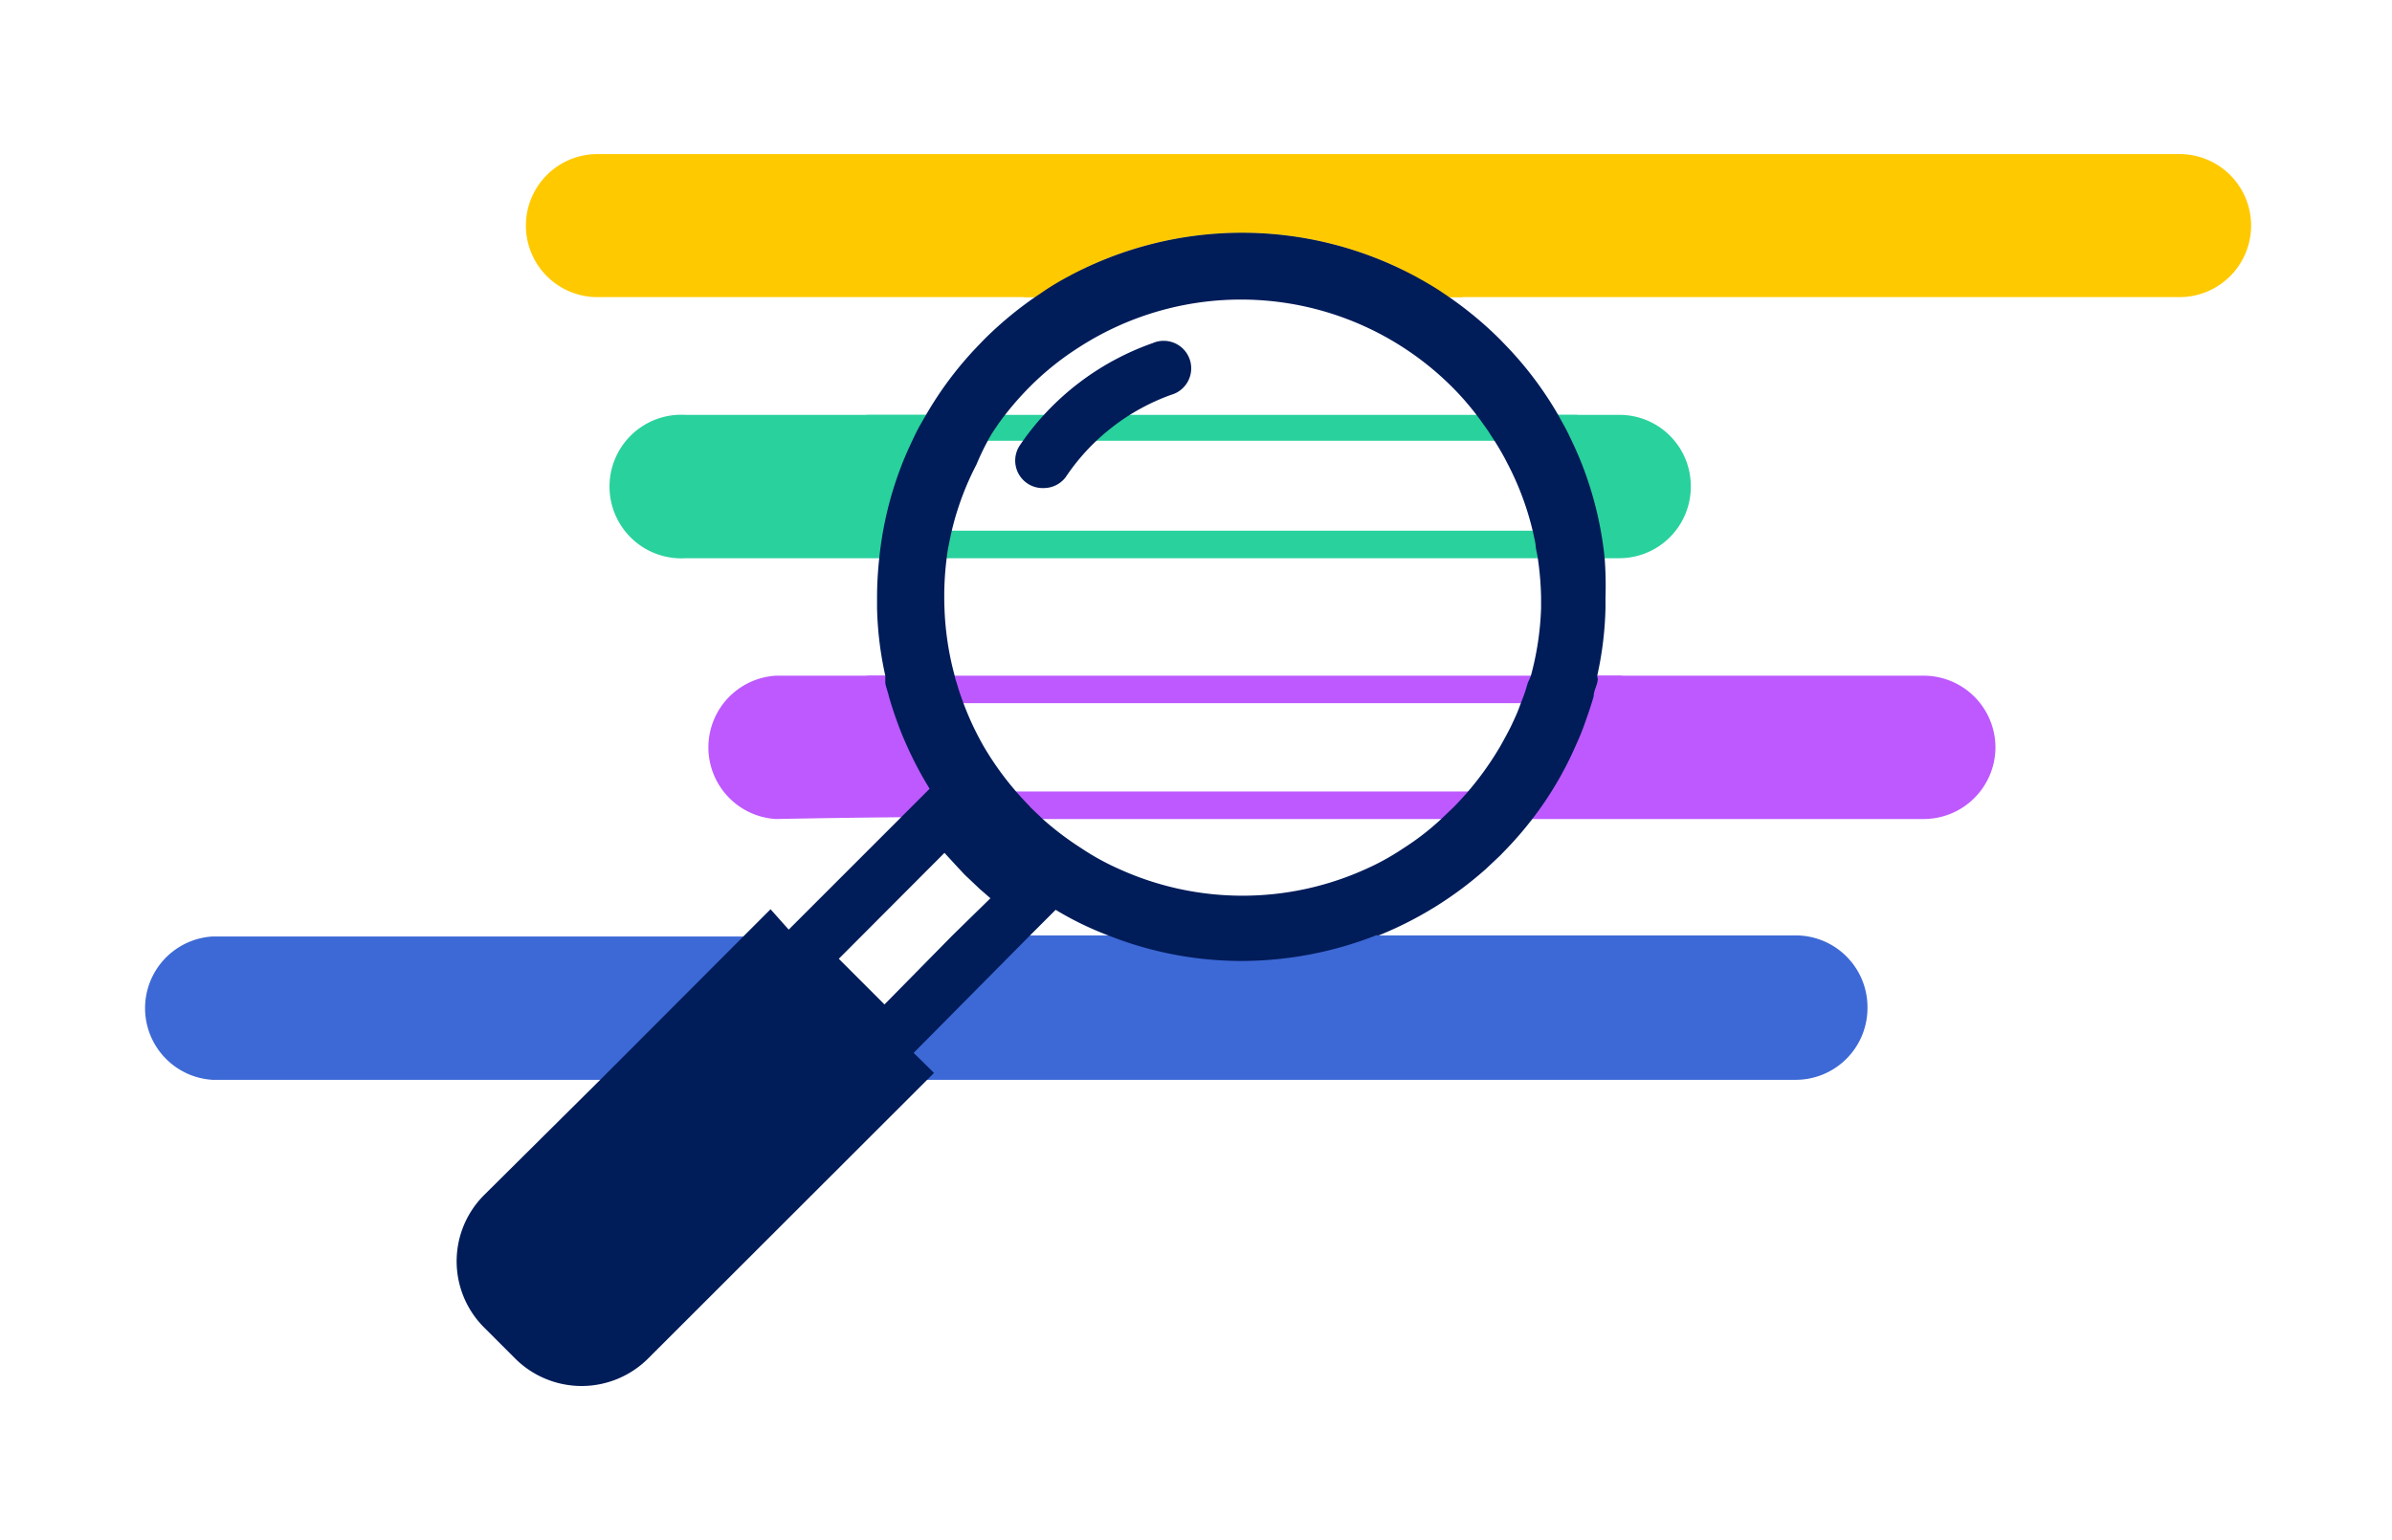
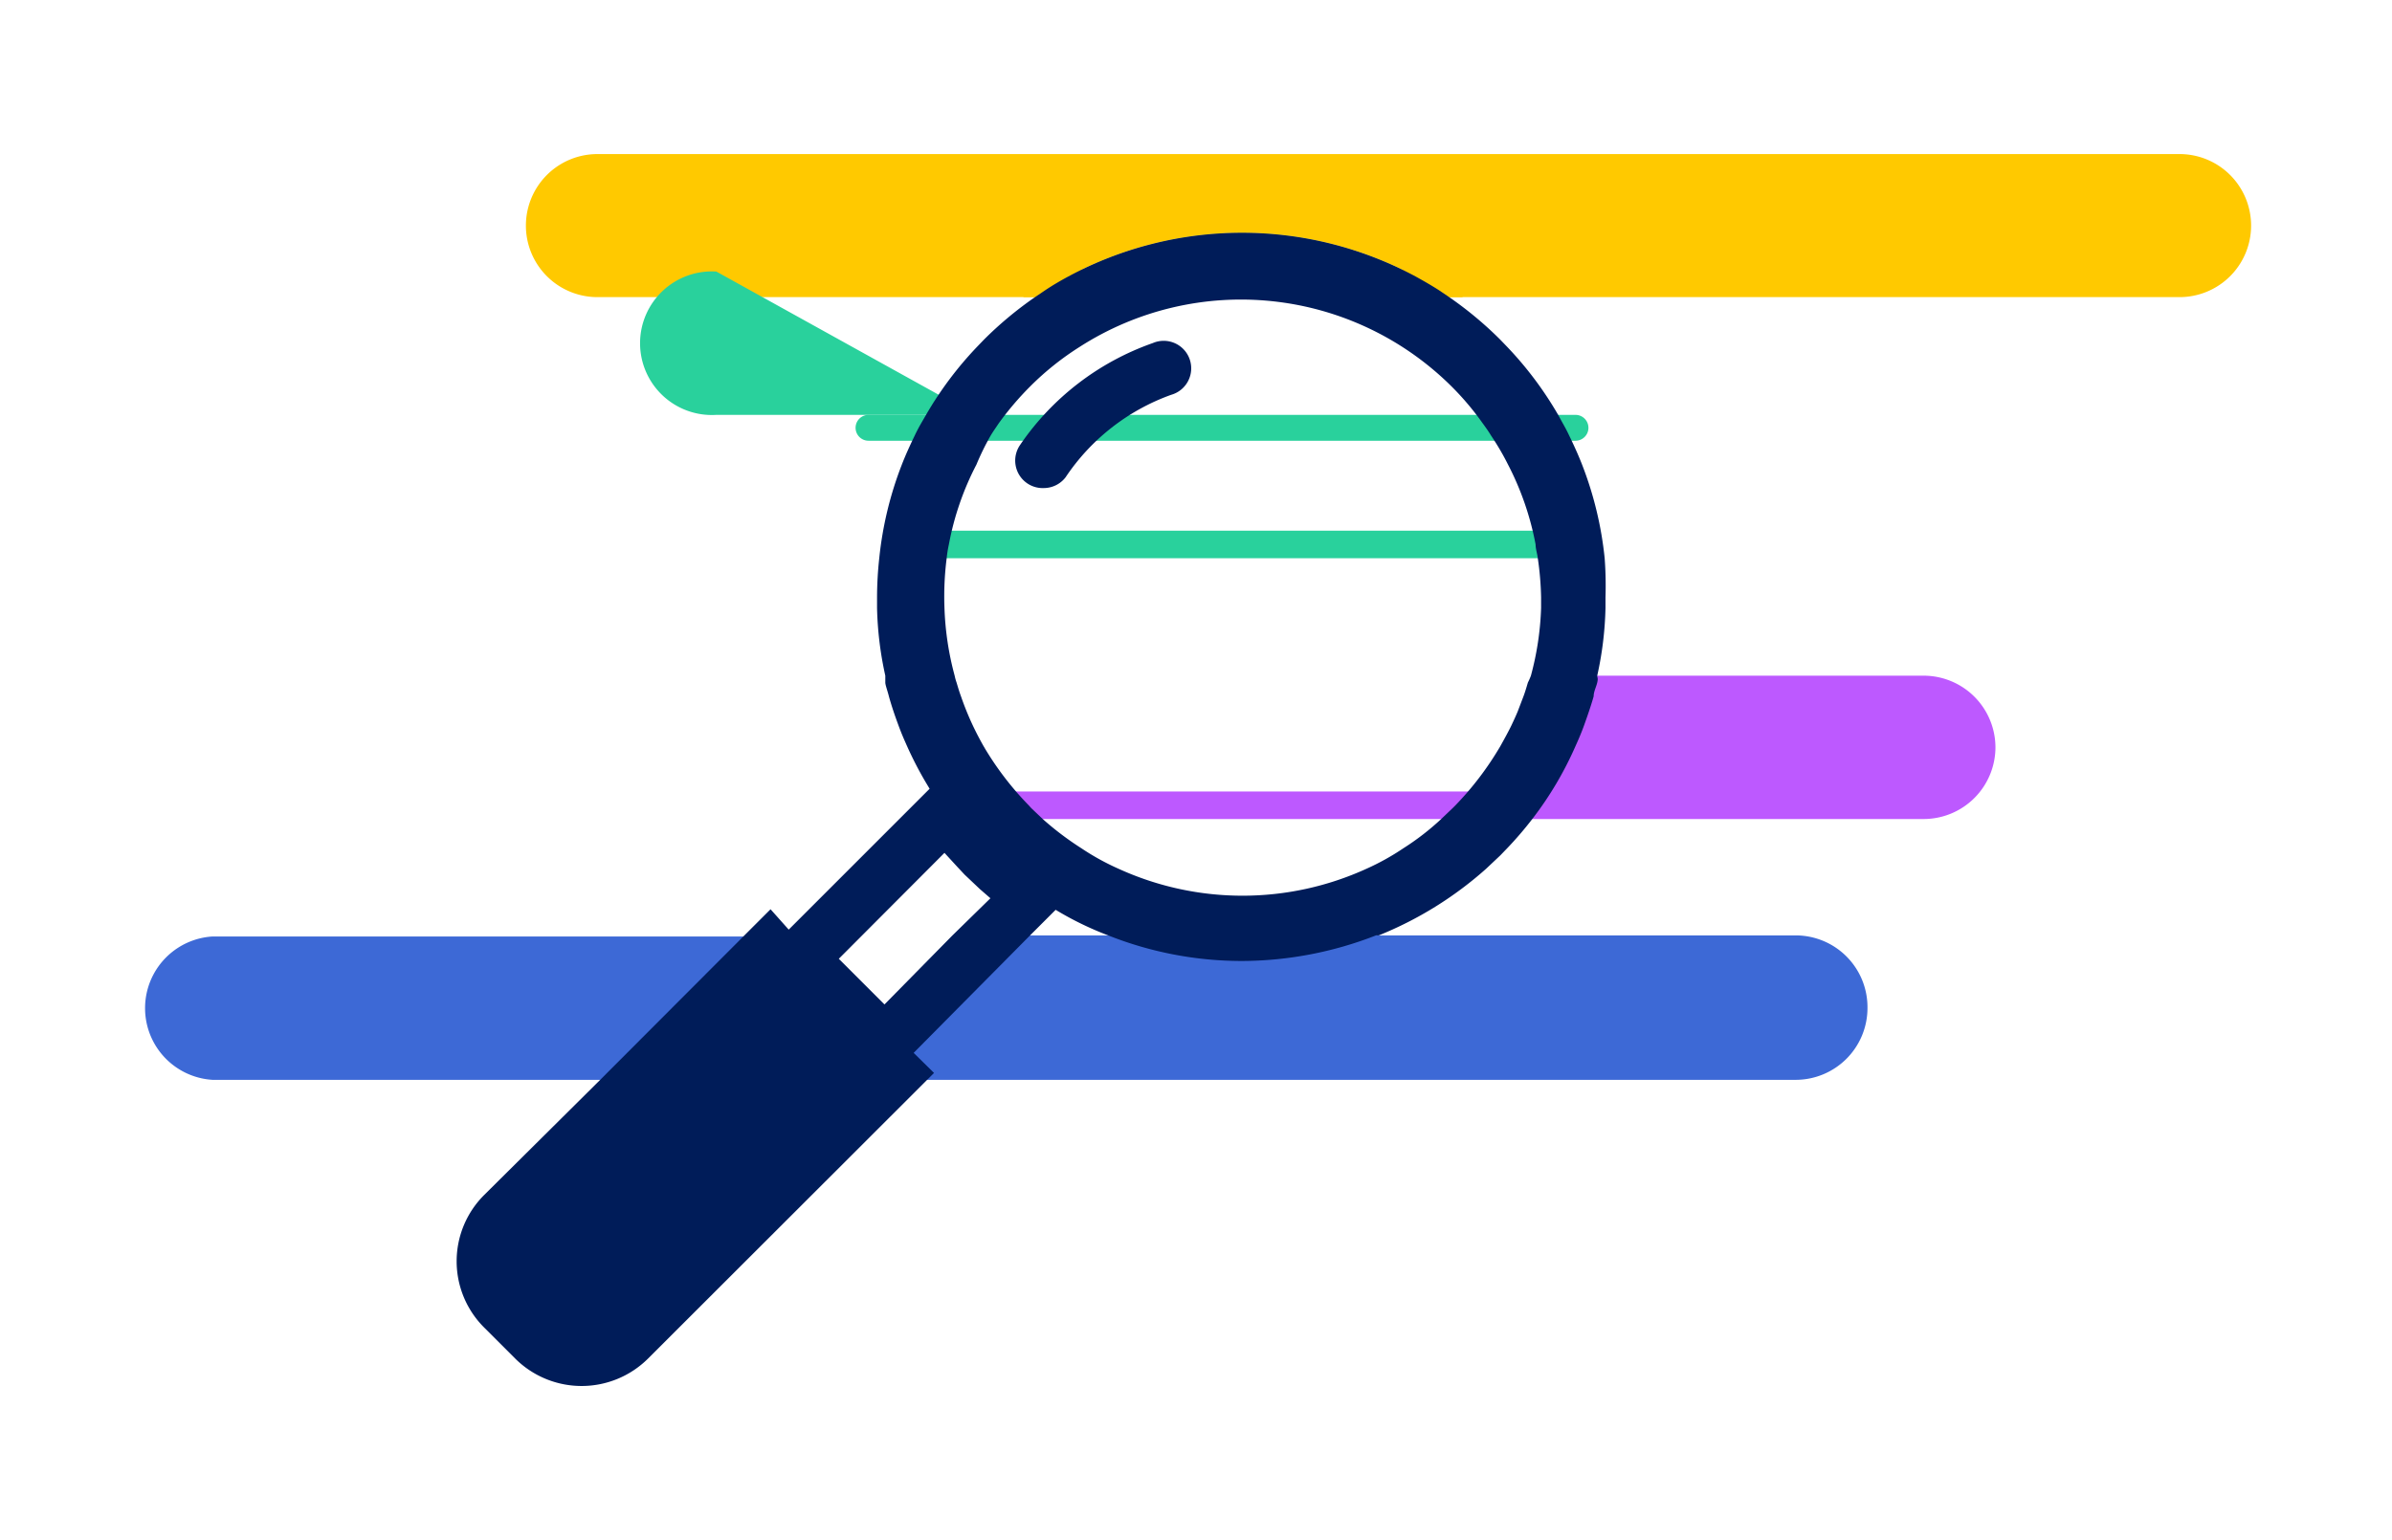
<svg xmlns="http://www.w3.org/2000/svg" id="Layer_1" data-name="Layer 1" viewBox="0 0 86.92 55.98">
  <defs>
    <style>.cls-1,.cls-4{fill:#ffc900;}.cls-1{stroke:#ffc900;stroke-miterlimit:10;stroke-width:0.5px;}.cls-2{fill:#29d19c;}.cls-3{fill:#bd59ff;}.cls-5{fill:#3d69d6;}.cls-6{fill:#001c59;}</style>
  </defs>
  <path class="cls-1" d="M52.29,10.55H38c.27-.18.56-.35.84-.5H51.44C51.73,10.21,52,10.37,52.29,10.55Z" />
  <path class="cls-2" d="M57.83,19.79a.48.48,0,0,1-.47.5H33.09a.5.5,0,0,1,0-1H57.36A.48.48,0,0,1,57.83,19.79Z" />
  <path class="cls-2" d="M57.25,15.08H31.56a.47.47,0,1,0,0,.94H57.25a.47.47,0,1,0,0-.94Zm0,.44h0v0Z" />
  <path class="cls-2" d="M57.26,15.52v0Z" />
  <path class="cls-3" d="M54.3,29.27a.45.45,0,0,1-.42.5H36.49a.51.51,0,0,1,0-1H53.88A.45.45,0,0,1,54.3,29.27Z" />
-   <path class="cls-3" d="M59.34,25.06a.5.5,0,0,1-.5.5H31.61a.5.5,0,0,1,0-1H58.84A.5.5,0,0,1,59.34,25.06Z" />
  <path class="cls-4" d="M81.8,8.2a2.6,2.6,0,0,1-2.6,2.6H52.66l-.37-.25c-.28-.18-.56-.34-.85-.5a13.32,13.32,0,0,0-12.62,0c-.28.15-.57.32-.84.5l-.37.25H21.71a2.6,2.6,0,1,1,0-5.2H79.2A2.6,2.6,0,0,1,81.8,8.2Z" />
  <path class="cls-4" d="M52.66,10.8H51c-.13-.09-.27-.17-.41-.25a10.54,10.54,0,0,0-.94-.5,10.89,10.89,0,0,0-9,0,10.54,10.54,0,0,0-.94.5c-.14.08-.28.16-.41.25H37.61l.37-.25c.27-.18.56-.35.84-.5a13.32,13.32,0,0,1,12.62,0c.29.16.57.32.85.5Z" />
-   <path class="cls-2" d="M35.43,15.08a10.77,10.77,0,0,0-1.11,5.21h-9.4a2.61,2.61,0,1,1,0-5.21Z" />
-   <path class="cls-2" d="M61.44,17.68a2.6,2.6,0,0,1-2.6,2.61H56c0-.13,0-.26,0-.39a10.74,10.74,0,0,0-1.13-4.82h4A2.59,2.59,0,0,1,61.44,17.68Z" />
-   <path class="cls-3" d="M37,29.77h-.69c-.17-.16-8.12,0-8.12,0a2.61,2.61,0,0,1,0-5.21H33q.18.38.39.75c.47.8-.34,1.56.35,2.25A10.5,10.5,0,0,0,35.6,29,9,9,0,0,0,37,29.77Z" />
+   <path class="cls-2" d="M35.43,15.08h-9.4a2.61,2.61,0,1,1,0-5.21Z" />
  <path class="cls-3" d="M72.51,27.16a2.61,2.61,0,0,1-2.61,2.61H53c1.17-.53.55-1.27,1.48-2.21a11,11,0,0,0,2.13-3H69.9A2.61,2.61,0,0,1,72.51,27.16Z" />
  <path class="cls-5" d="M67.86,36.64a2.61,2.61,0,0,1-2.6,2.61H7.72a2.61,2.61,0,0,1,0-5.21h21.9l2.52,3.28L35.43,34H65.26A2.61,2.61,0,0,1,67.86,36.64Z" />
  <path class="cls-6" d="M58.31,20.29a13,13,0,0,0-.82-3.4c-.14-.36-.3-.71-.47-1.06-.07-.15-.15-.3-.23-.44l-.17-.31a13,13,0,0,0-1.85-2.47l-.26-.27a13.37,13.37,0,0,0-1.85-1.54l-.37-.25c-.28-.18-.56-.34-.85-.5a13.32,13.32,0,0,0-12.62,0c-.28.15-.57.32-.84.5l-.37.25a13.37,13.37,0,0,0-1.85,1.54l-.26.27a13,13,0,0,0-1.85,2.47l-.18.31c-.08.14-.16.29-.23.44-.17.35-.33.7-.47,1.06a13,13,0,0,0-.82,3.4,13.37,13.37,0,0,0-.08,1.42c0,.13,0,.26,0,.39a12.54,12.54,0,0,0,.3,2.46c0,.08,0,.16,0,.25s.09.33.13.5c.1.36.22.71.35,1.06s.2.5.31.75a13.31,13.31,0,0,0,.67,1.3l.15.25-5.12,5.12L28,33.05l-1,1-5.2,5.21L17.6,43.43a3.4,3.4,0,0,0,0,4.83l1.12,1.12a3.42,3.42,0,0,0,4.83,0L33.69,39.25l.25-.25-.74-.73L37.43,34l.93-.93a11.62,11.62,0,0,0,1.91.93,13.16,13.16,0,0,0,4.86.93A13.48,13.48,0,0,0,50,34l.1,0A13.36,13.36,0,0,0,54,31.58l.52-.49.25-.26a13,13,0,0,0,.91-1.06,12.67,12.67,0,0,0,1.57-2.65c.11-.24.22-.5.31-.75s.25-.7.35-1.06c0-.17.09-.33.13-.5s0-.17,0-.25a12.54,12.54,0,0,0,.3-2.46c0-.13,0-.26,0-.39A13.37,13.37,0,0,0,58.31,20.29ZM32.14,36.51l-1.66-1.66.2-.2L34.32,31l.45.49.28.3.56.53.38.33L34.61,34Zm23.38-11.7c-.05.17-.1.34-.16.5l-.21.55c-.07.17-.15.34-.23.51s-.26.5-.4.75a11.29,11.29,0,0,1-1.64,2.16l-.09.09-.42.4A9.37,9.37,0,0,1,51,30.83a8.91,8.91,0,0,1-1.35.75,10.85,10.85,0,0,1-9,0,9,9,0,0,1-1.36-.75,11,11,0,0,1-1.4-1.06l-.42-.4-.09-.1a11.14,11.14,0,0,1-1.64-2.15q-.21-.37-.39-.75a10.69,10.69,0,0,1-.43-1.06c-.06-.16-.11-.33-.16-.5a1.82,1.82,0,0,1-.07-.25,10.76,10.76,0,0,1-.37-2.46,11,11,0,0,1,.08-1.81,4.33,4.33,0,0,1,.08-.5,10.39,10.39,0,0,1,1-2.9A9.36,9.36,0,0,1,36,15.83c.09-.15.19-.29.29-.44a11.07,11.07,0,0,1,1.14-1.34,10.34,10.34,0,0,1,1.8-1.44,10.85,10.85,0,0,1,13.52,1.44,10.15,10.15,0,0,1,1.13,1.34c.11.15.21.29.3.44a9.45,9.45,0,0,1,.62,1.06,10.52,10.52,0,0,1,1,2.9c0,.16.06.33.08.5A11.16,11.16,0,0,1,56,21.71c0,.13,0,.26,0,.39a10.68,10.68,0,0,1-.37,2.46A2.33,2.33,0,0,1,55.52,24.81Z" />
  <path class="cls-6" d="M37.94,17.74a1,1,0,0,1-.61-.17,1,1,0,0,1-.26-1.4,9.74,9.74,0,0,1,4.82-3.7,1,1,0,1,1,.67,1.88,7.77,7.77,0,0,0-3.84,3A1,1,0,0,1,37.94,17.74Z" />
</svg>